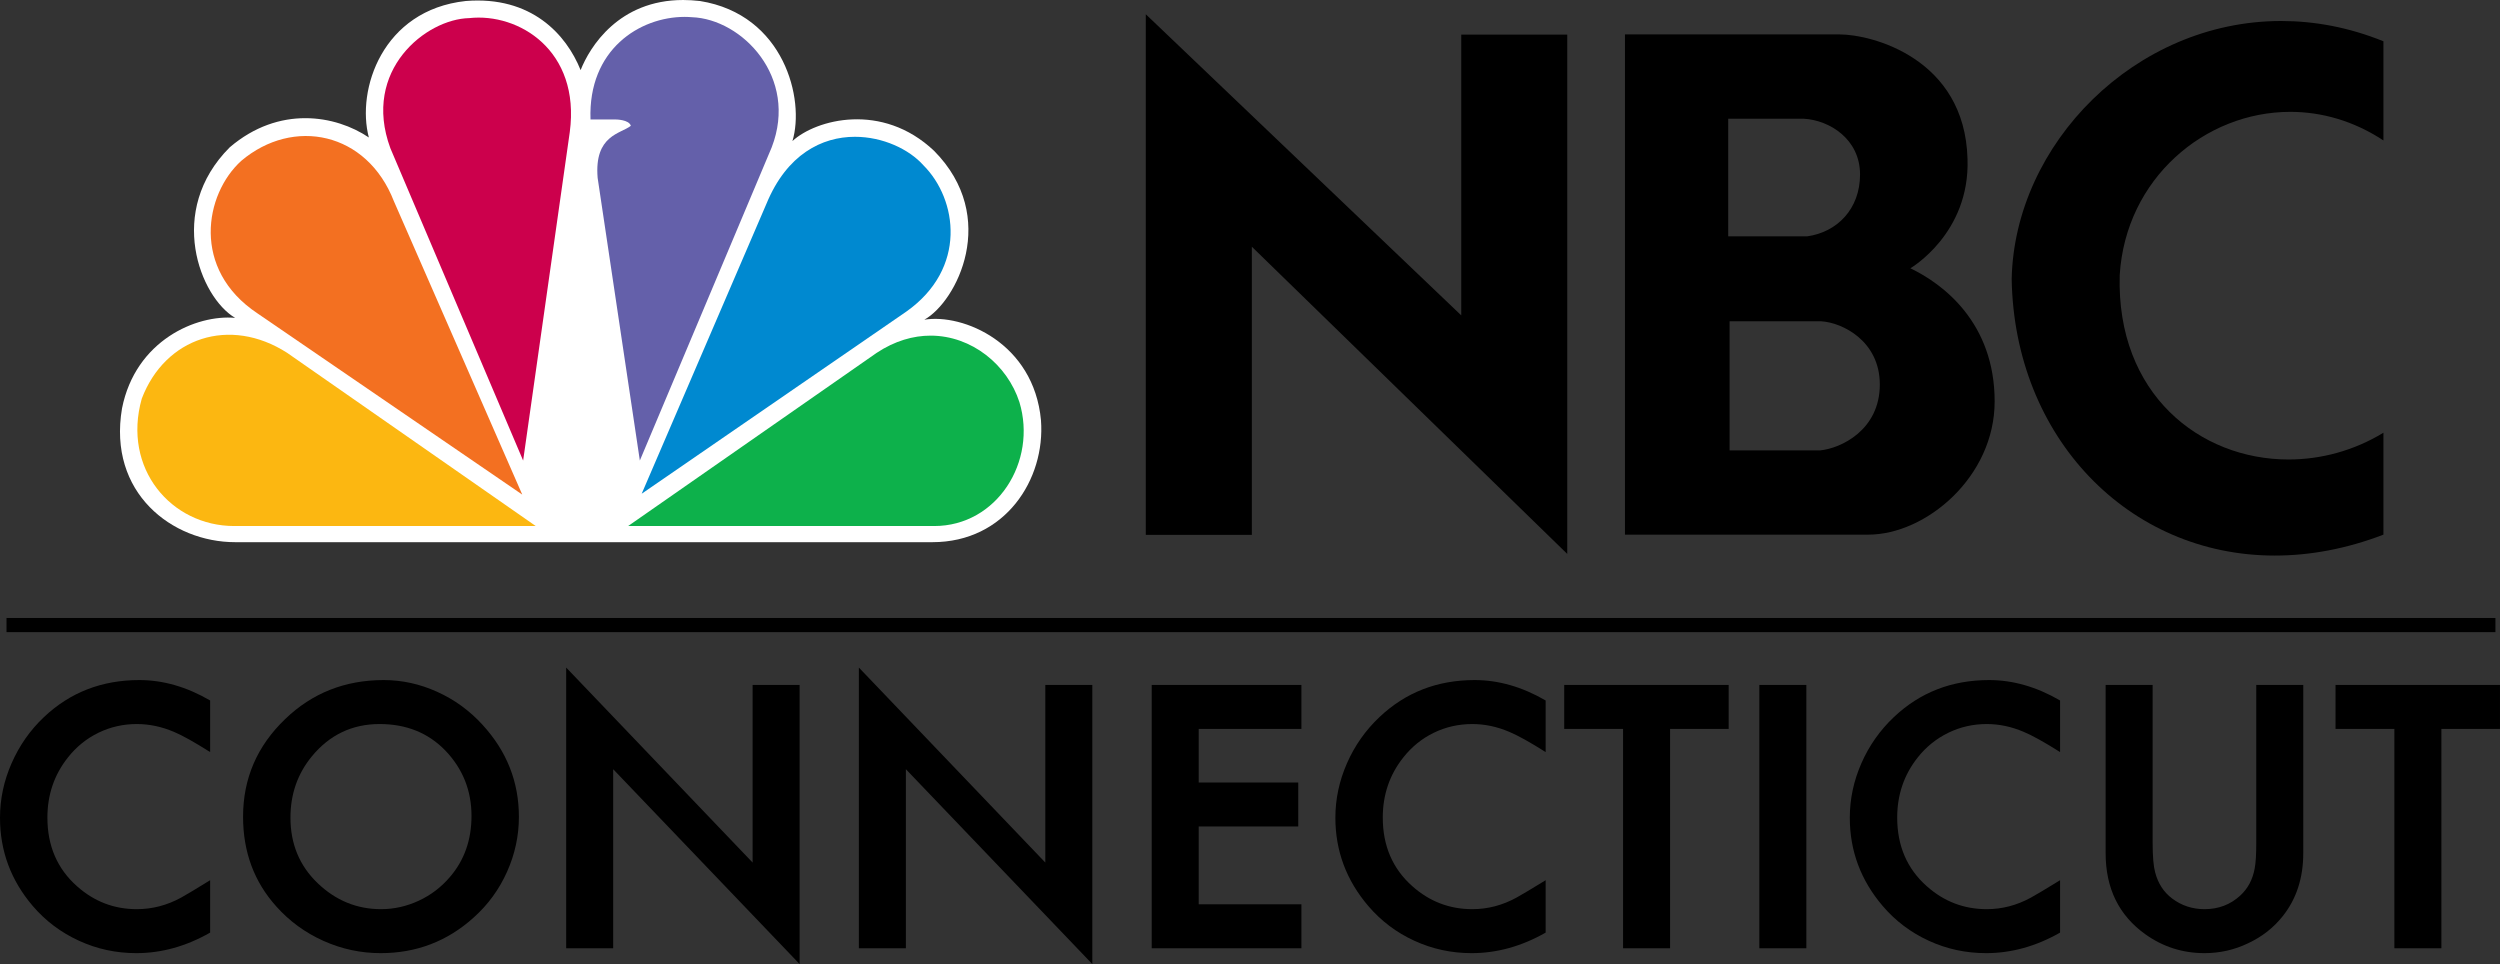
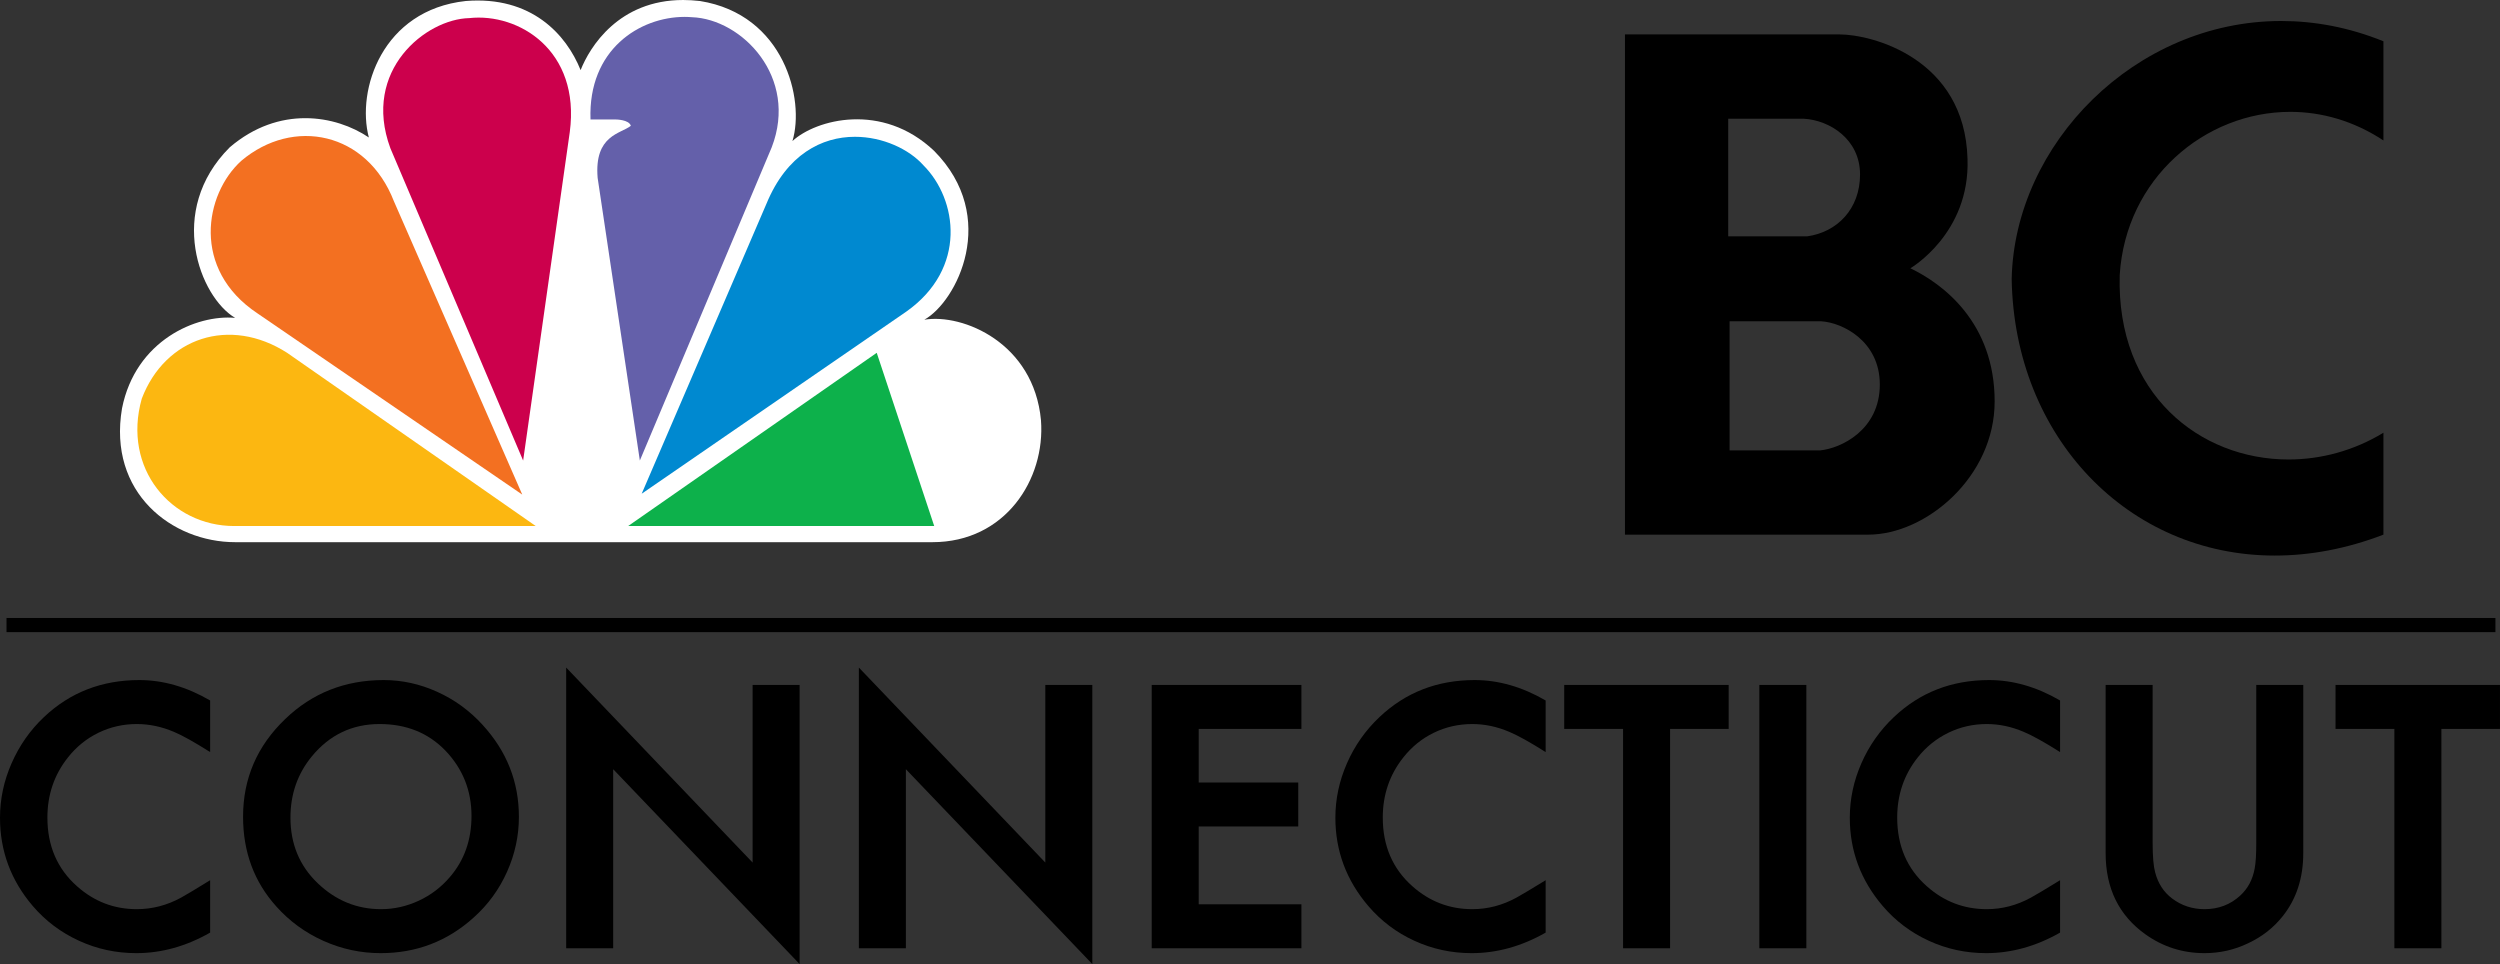
<svg xmlns="http://www.w3.org/2000/svg" xmlns:ns1="http://www.inkscape.org/namespaces/inkscape" xmlns:ns2="http://sodipodi.sourceforge.net/DTD/sodipodi-0.dtd" width="593.349" height="228.81" id="svg2" version="1.1" ns1:version="0.48.4 r9939" ns2:docname="New document 1">
  <rect width="100%" height="100%" fill="#333333" stroke="none" />
  <defs id="defs4" />
  <ns2:namedview id="base" pagecolor="#ffffff" bordercolor="#666666" borderopacity="1.0" ns1:pageopacity="0" ns1:pageshadow="2" ns1:zoom="1.4" ns1:cx="318.53282" ns1:cy="-41.917005" ns1:document-units="px" ns1:current-layer="layer1" showgrid="false" fit-margin-top="0" fit-margin-left="0" fit-margin-right="0" fit-margin-bottom="0" ns1:window-width="1366" ns1:window-height="706" ns1:window-x="-8" ns1:window-y="-8" ns1:window-maximized="1" />
  <g ns1:label="Layer 1" ns1:groupmode="layer" id="layer1" transform="translate(502.619,-671.635)">
    <g id="g3133" transform="translate(-526.303,639.443)">
      <path ns1:connector-curvature="0" style="fill:#ffffff" d="m 161.488,48.834 c -3.408,-8.491 -11.712,-17.662 -27.267,-16.402 -19.812,2.149 -25.987,21.091 -22.993,32.392 -7.891,-5.33 -21.309,-7.675 -33.021,2.334 -15.122,15.122 -7.035,35.573 1.28,40.479 -9.162,-0.847 -23.642,5.33 -26.845,21.484 -3.408,20.058 11.92,31.751 26.845,31.751 H 244.988 c 17.259,0 26.835,-14.894 25.761,-28.942 -1.694,-18.333 -18.511,-25.368 -27.682,-23.86 7.664,-4.266 17.9,-24.303 2.334,-40.056 -12.353,-11.723 -28.104,-7.458 -33.641,-2.344 2.985,-9.793 -1.911,-30.037 -21.949,-33.239 -1.384,-0.154 -2.717,-0.238 -3.989,-0.238 -15.297,0.002 -22.175,11.157 -24.335,16.641" id="path2996" />
      <path ns1:connector-curvature="0" style="fill:#f37021" d="m 80.964,70.349 c -8.737,7.891 -11.919,25.771 3.833,36.223 L 147.637,149.58 117.167,79.944 C 110.783,63.511 93.317,59.927 80.964,70.349" id="path2998" />
      <path ns1:connector-curvature="0" style="fill:#cc004c" d="m 135.056,36.491 c -10.216,0.207 -25.554,12.343 -18.726,30.872 l 31.513,74.141 11.072,-77.983 C 161.477,44.145 146.779,35.2 135.056,36.491" id="path3000" />
      <path ns1:connector-curvature="0" style="fill:#6460aa" d="m 163.833,60.548 h 5.959 c 0,0 3.182,0 3.614,1.498 -2.344,1.911 -8.726,2.149 -7.88,12.353 l 10.018,67.095 31.297,-74.336 c 6.403,-16.598 -7.035,-30.459 -18.954,-30.883 -0.557,-0.041 -1.115,-0.073 -1.693,-0.073 -10.7,0 -22.959,7.758 -22.36,24.346" id="path3002" />
      <path ns1:connector-curvature="0" style="fill:#0089d0" d="m 205.582,80.575 -29.603,68.801 62.82,-43.236 c 14.482,-10.246 12.147,-26.628 4.04,-34.726 -3.399,-3.811 -9.638,-6.755 -16.247,-6.755 -7.81,-0.002 -16.165,4.131 -21.01,15.916" id="path3004" />
-       <path ns1:connector-curvature="0" style="fill:#0db14b" d="m 231.766,115.93 -58.997,41.11 H 245.411 c 14.903,0 24.48,-15.33 20.223,-29.397 -2.851,-8.842 -11.29,-15.782 -21.081,-15.792 -4.121,7.7e-4 -8.492,1.24 -12.787,4.08" id="path3006" />
+       <path ns1:connector-curvature="0" style="fill:#0db14b" d="m 231.766,115.93 -58.997,41.11 H 245.411 " id="path3006" />
      <path ns1:connector-curvature="0" style="fill:#fcb711" d="M 79.27,157.04 H 150.839 L 91.829,115.93 c -13.634,-8.739 -28.962,-3.626 -34.497,10.875 -4.69,16.6 7.023,30.235 21.938,30.235" id="path3008" />
      <path style="fill:#000000" ns1:connector-curvature="0" d="m 434.186,108.448 h 21.774 c 5.005,0.313 13.878,4.674 13.878,14.999 0,10.8 -9.207,15.158 -14.197,15.647 h -21.456 l 10e-4,-30.646 m -0.33,-48.079 h 17.922 c 6.125,0.332 13.369,4.847 13.369,13.232 0,8.226 -5.476,13.705 -12.564,14.686 H 433.856 V 60.368 M 409.352,40.361 V 159.084 h 57.741 c 13.704,0 30,-13.706 30,-31.611 0,-18.71 -12.252,-27.899 -20.006,-31.61 0,0 14.195,-8.226 13.566,-25.974 -0.648,-23.874 -22.754,-29.528 -30.334,-29.528 h -50.967" id="path3010" />
-       <path transform="matrix(1.301,0,0,1.301,245.001,-201.711)" style="fill:#000000" d="m 115.798,280.839 0,-94.741 -19.335,0 0,51.225 -57.551,-54.936 0,94.981 19.349,0 0,-52.57 z" id="polygon3012" ns1:connector-curvature="0" />
      <path style="fill:#000000" ns1:connector-curvature="0" d="m 501.135,98.436 c 0.631,37.542 27.67,65.615 62.432,65.615 8.243,0 16.926,-1.556 25.8,-4.968 v -24.191 c -7.033,4.287 -14.86,6.354 -22.527,6.354 -21.037,0 -40.885,-15.527 -40.064,-43.774 1.418,-22.912 20.218,-38.733 40.484,-38.733 7.421,0 15.053,2.133 22.105,6.79 V 41.988 c -8.225,-3.326 -16.399,-4.813 -24.274,-4.813 -34.675,0 -63.292,29.179 -63.957,61.26" id="path3014" />
      <path style="fill:#000000;fill-opacity:1;fill-rule:evenodd;stroke:none" d="m 25.231,178.861 590.715,0 0,3.364 -590.715,0 z" id="rect3058" ns1:connector-curvature="0" />
    </g>
    <path style="font-size:92.888px;font-style:normal;font-variant:normal;font-weight:bold;font-stretch:normal;text-align:start;line-height:0%;letter-spacing:0px;word-spacing:0px;writing-mode:lr-tb;text-anchor:start;fill:#000000;fill-opacity:1;stroke:none;font-family:Futura URW Medium;-inkscape-font-specification:'Futura URW Medium, Bold'" d="M 33.062 161.406 C 24.186 161.406 16.634 164.325 10.438 170.188 C 7.121 173.321 4.576 176.99 2.75 181.156 C 0.924 185.322 -1e-005 189.621 0 194.094 C -1e-005 201.955 2.584 208.948 7.781 215.031 C 10.824 218.592 14.488 221.325 18.75 223.281 C 23.011 225.237 27.54 226.219 32.344 226.219 C 38.317 226.219 44.156 224.609 49.875 221.344 L 49.875 208.906 C 46.556 210.949 44.283 212.324 43 213.031 C 39.638 214.876 36.108 215.781 32.469 215.781 C 27.09 215.781 22.369 213.978 18.281 210.344 C 13.589 206.188 11.25 200.755 11.25 194.031 C 11.25 188.651 12.86 183.896 16.094 179.812 C 18.101 177.261 20.524 175.29 23.375 173.906 C 26.226 172.523 29.252 171.844 32.469 171.844 C 35.404 171.844 38.338 172.453 41.25 173.688 C 43.276 174.534 46.144 176.134 49.875 178.5 L 49.875 166.25 C 44.298 163.009 38.704 161.406 33.062 161.406 z " transform="translate(-502.619,671.635)" id="path3105" />
    <path style="font-size:92.888px;font-style:normal;font-variant:normal;font-weight:bold;font-stretch:normal;text-align:start;line-height:0%;letter-spacing:0px;word-spacing:0px;writing-mode:lr-tb;text-anchor:start;fill:#000000;fill-opacity:1;stroke:none;font-family:Futura URW Medium;-inkscape-font-specification:'Futura URW Medium, Bold'" d="M 91.062 161.406 C 81.876 161.406 74.088 164.497 67.688 170.656 C 61.026 177.042 57.688 184.765 57.688 193.844 C 57.688 202.219 60.329 209.311 65.594 215.156 C 68.697 218.626 72.419 221.36 76.781 223.312 C 81.144 225.265 85.663 226.219 90.344 226.219 C 98.793 226.219 106.16 223.417 112.406 217.781 C 115.855 214.701 118.485 211.065 120.344 206.906 C 122.202 202.748 123.156 198.407 123.156 193.875 C 123.156 185.567 120.28 178.302 114.531 172.031 C 111.468 168.667 107.86 166.043 103.75 164.188 C 99.64 162.332 95.417 161.406 91.062 161.406 z M 90.094 171.844 C 96.451 171.844 101.654 173.948 105.719 178.156 C 109.84 182.475 111.906 187.639 111.906 193.656 C 111.906 199.381 110.18 204.219 106.75 208.188 C 104.692 210.588 102.247 212.452 99.375 213.781 C 96.503 215.111 93.512 215.781 90.438 215.781 C 84.698 215.781 79.672 213.721 75.375 209.594 C 71.076 205.465 68.937 200.289 68.938 194.062 C 68.937 188.478 70.627 183.64 74 179.531 C 78.209 174.412 83.578 171.844 90.094 171.844 z " transform="translate(-502.619,671.635)" id="path3107" />
    <path style="font-size:92.888px;font-style:normal;font-variant:normal;font-weight:bold;font-stretch:normal;text-align:start;line-height:0%;letter-spacing:0px;word-spacing:0px;writing-mode:lr-tb;text-anchor:start;fill:#000000;fill-opacity:1;stroke:none;font-family:Futura URW Medium;-inkscape-font-specification:'Futura URW Medium, Bold'" d="M 134.375 158.438 L 134.375 225.062 L 145.531 225.062 L 145.531 182.562 L 189.781 228.812 L 189.781 162.562 L 178.625 162.562 L 178.625 204.719 L 134.375 158.438 z " transform="translate(-502.619,671.635)" id="path3109" />
    <path style="font-size:92.888px;font-style:normal;font-variant:normal;font-weight:bold;font-stretch:normal;text-align:start;line-height:0%;letter-spacing:0px;word-spacing:0px;writing-mode:lr-tb;text-anchor:start;fill:#000000;fill-opacity:1;stroke:none;font-family:Futura URW Medium;-inkscape-font-specification:'Futura URW Medium, Bold'" d="M 203.844 158.438 L 203.844 225.062 L 215 225.062 L 215 182.562 L 259.25 228.812 L 259.25 162.562 L 248.094 162.562 L 248.094 204.719 L 203.844 158.438 z " transform="translate(-502.619,671.635)" id="path3111" />
    <path style="font-size:92.888px;font-style:normal;font-variant:normal;font-weight:bold;font-stretch:normal;text-align:start;line-height:0%;letter-spacing:0px;word-spacing:0px;writing-mode:lr-tb;text-anchor:start;fill:#000000;fill-opacity:1;stroke:none;font-family:Futura URW Medium;-inkscape-font-specification:'Futura URW Medium, Bold'" d="M 273.344 162.562 L 273.344 225.062 L 308.875 225.062 L 308.875 214.625 L 284.5 214.625 L 284.5 196.156 L 308.125 196.156 L 308.125 185.719 L 284.5 185.719 L 284.5 173 L 308.875 173 L 308.875 162.562 L 273.344 162.562 z " transform="translate(-502.619,671.635)" id="path3113" />
    <path style="font-size:92.888px;font-style:normal;font-variant:normal;font-weight:bold;font-stretch:normal;text-align:start;line-height:0%;letter-spacing:0px;word-spacing:0px;writing-mode:lr-tb;text-anchor:start;fill:#000000;fill-opacity:1;stroke:none;font-family:Futura URW Medium;-inkscape-font-specification:'Futura URW Medium, Bold'" d="M 350 161.406 C 341.124 161.406 333.603 164.325 327.406 170.188 C 324.09 173.321 321.513 176.99 319.688 181.156 C 317.862 185.322 316.937 189.621 316.938 194.094 C 316.937 201.955 319.553 208.948 324.75 215.031 C 327.793 218.592 331.426 221.325 335.688 223.281 C 339.949 225.237 344.477 226.219 349.281 226.219 C 355.255 226.219 361.125 224.609 366.844 221.344 L 366.844 208.906 C 363.525 210.949 361.221 212.324 359.938 213.031 C 356.575 214.876 353.077 215.781 349.438 215.781 C 344.059 215.781 339.306 213.978 335.219 210.344 C 330.526 206.188 328.187 200.755 328.188 194.031 C 328.187 188.651 329.798 183.896 333.031 179.812 C 335.038 177.261 337.462 175.29 340.312 173.906 C 343.163 172.523 346.221 171.844 349.438 171.844 C 352.372 171.844 355.275 172.453 358.188 173.688 C 360.213 174.534 363.113 176.134 366.844 178.5 L 366.844 166.25 C 361.267 163.009 355.641 161.406 350 161.406 z " transform="translate(-502.619,671.635)" id="path3115" />
    <path style="font-size:92.888px;font-style:normal;font-variant:normal;font-weight:bold;font-stretch:normal;text-align:start;line-height:0%;letter-spacing:0px;word-spacing:0px;writing-mode:lr-tb;text-anchor:start;fill:#000000;fill-opacity:1;stroke:none;font-family:Futura URW Medium;-inkscape-font-specification:'Futura URW Medium, Bold'" d="M 371.25 162.562 L 371.25 173 L 385.219 173 L 385.219 225.062 L 396.375 225.062 L 396.375 173 L 410.281 173 L 410.281 162.562 L 371.25 162.562 z " transform="translate(-502.619,671.635)" id="path3117" />
    <path style="font-size:92.888px;font-style:normal;font-variant:normal;font-weight:bold;font-stretch:normal;text-align:start;line-height:0%;letter-spacing:0px;word-spacing:0px;writing-mode:lr-tb;text-anchor:start;fill:#000000;fill-opacity:1;stroke:none;font-family:Futura URW Medium;-inkscape-font-specification:'Futura URW Medium, Bold'" d="M 417.562 162.562 L 417.562 225.062 L 428.719 225.062 L 428.719 162.562 L 417.562 162.562 z " transform="translate(-502.619,671.635)" id="path3119" />
    <path style="font-size:92.888px;font-style:normal;font-variant:normal;font-weight:bold;font-stretch:normal;text-align:start;line-height:0%;letter-spacing:0px;word-spacing:0px;writing-mode:lr-tb;text-anchor:start;fill:#000000;fill-opacity:1;stroke:none;font-family:Futura URW Medium;-inkscape-font-specification:'Futura URW Medium, Bold'" d="M 472.094 161.406 C 463.217 161.406 455.697 164.325 449.5 170.188 C 446.183 173.321 443.607 176.99 441.781 181.156 C 439.956 185.322 439.031 189.621 439.031 194.094 C 439.031 201.955 441.647 208.948 446.844 215.031 C 449.886 218.592 453.52 221.325 457.781 223.281 C 462.043 225.237 466.571 226.219 471.375 226.219 C 477.349 226.219 483.219 224.609 488.938 221.344 L 488.938 208.906 C 485.619 210.949 483.314 212.324 482.031 213.031 C 478.669 214.876 475.171 215.781 471.531 215.781 C 466.153 215.781 461.4 213.978 457.312 210.344 C 452.62 206.188 450.281 200.755 450.281 194.031 C 450.281 188.651 451.892 183.896 455.125 179.812 C 457.132 177.261 459.587 175.29 462.438 173.906 C 465.288 172.523 468.315 171.844 471.531 171.844 C 474.466 171.844 477.369 172.453 480.281 173.688 C 482.307 174.534 485.207 176.134 488.938 178.5 L 488.938 166.25 C 483.361 163.009 477.735 161.406 472.094 161.406 z " transform="translate(-502.619,671.635)" id="path3121" />
    <path style="font-size:92.888px;font-style:normal;font-variant:normal;font-weight:bold;font-stretch:normal;text-align:start;line-height:0%;letter-spacing:0px;word-spacing:0px;writing-mode:lr-tb;text-anchor:start;fill:#000000;fill-opacity:1;stroke:none;font-family:Futura URW Medium;-inkscape-font-specification:'Futura URW Medium, Bold'" d="M 499.75 162.562 L 499.75 202.5 C 499.75 210.842 502.9 217.258 509.188 221.75 C 513.366 224.73 518.048 226.219 523.219 226.219 C 526.851 226.219 530.303 225.444 533.562 223.875 C 536.9 222.314 539.634 220.165 541.812 217.406 C 545.04 213.338 546.656 208.357 546.656 202.5 L 546.656 162.562 L 535.5 162.562 L 535.5 200.031 C 535.5 202.749 535.388 204.766 535.125 206.125 C 534.649 208.759 533.498 210.913 531.688 212.562 C 529.342 214.713 526.524 215.781 523.219 215.781 C 520.337 215.781 517.769 214.934 515.531 213.25 C 513.528 211.732 512.188 209.677 511.5 207.031 C 511.111 205.635 510.906 203.299 510.906 200.031 L 510.906 162.562 L 499.75 162.562 z " transform="translate(-502.619,671.635)" id="path3123" />
    <path style="font-size:92.888px;font-style:normal;font-variant:normal;font-weight:bold;font-stretch:normal;text-align:start;line-height:0%;letter-spacing:0px;word-spacing:0px;writing-mode:lr-tb;text-anchor:start;fill:#000000;fill-opacity:1;stroke:none;font-family:Futura URW Medium;-inkscape-font-specification:'Futura URW Medium, Bold'" d="M 554.312 162.562 L 554.312 173 L 568.281 173 L 568.281 225.062 L 579.438 225.062 L 579.438 173 L 593.344 173 L 593.344 162.562 L 554.312 162.562 z " transform="translate(-502.619,671.635)" id="path3125" />
  </g>
</svg>